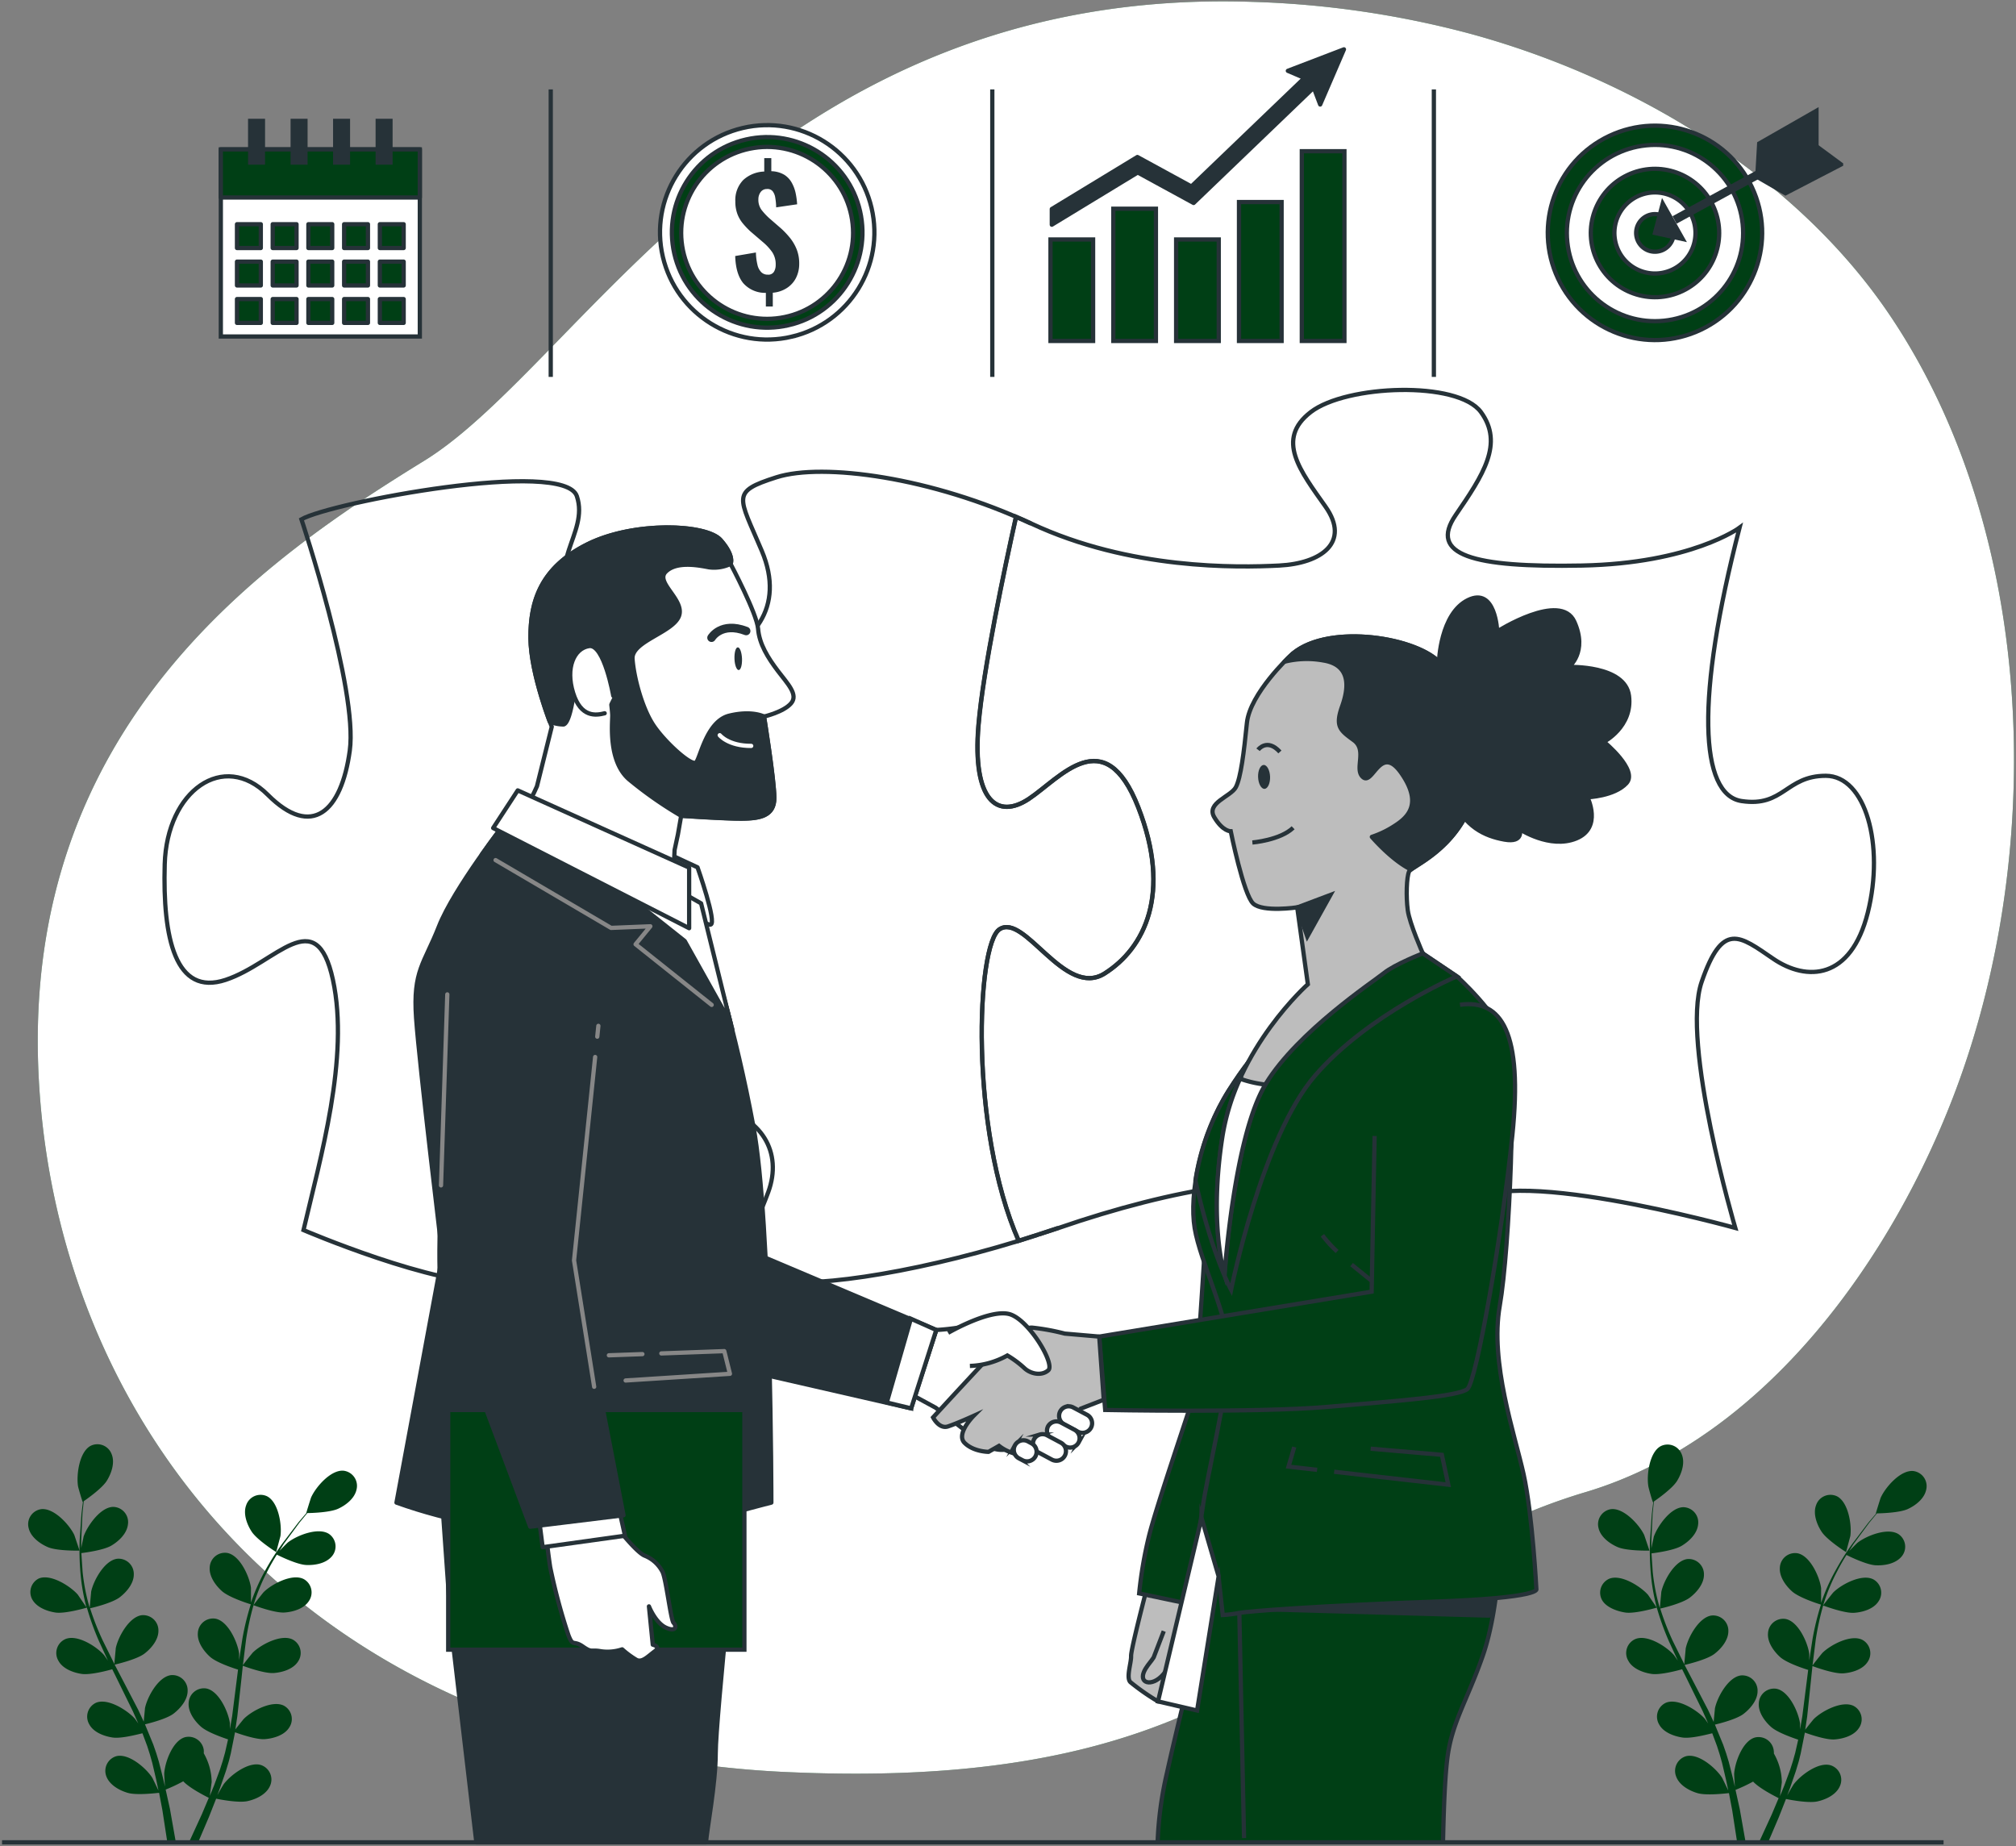
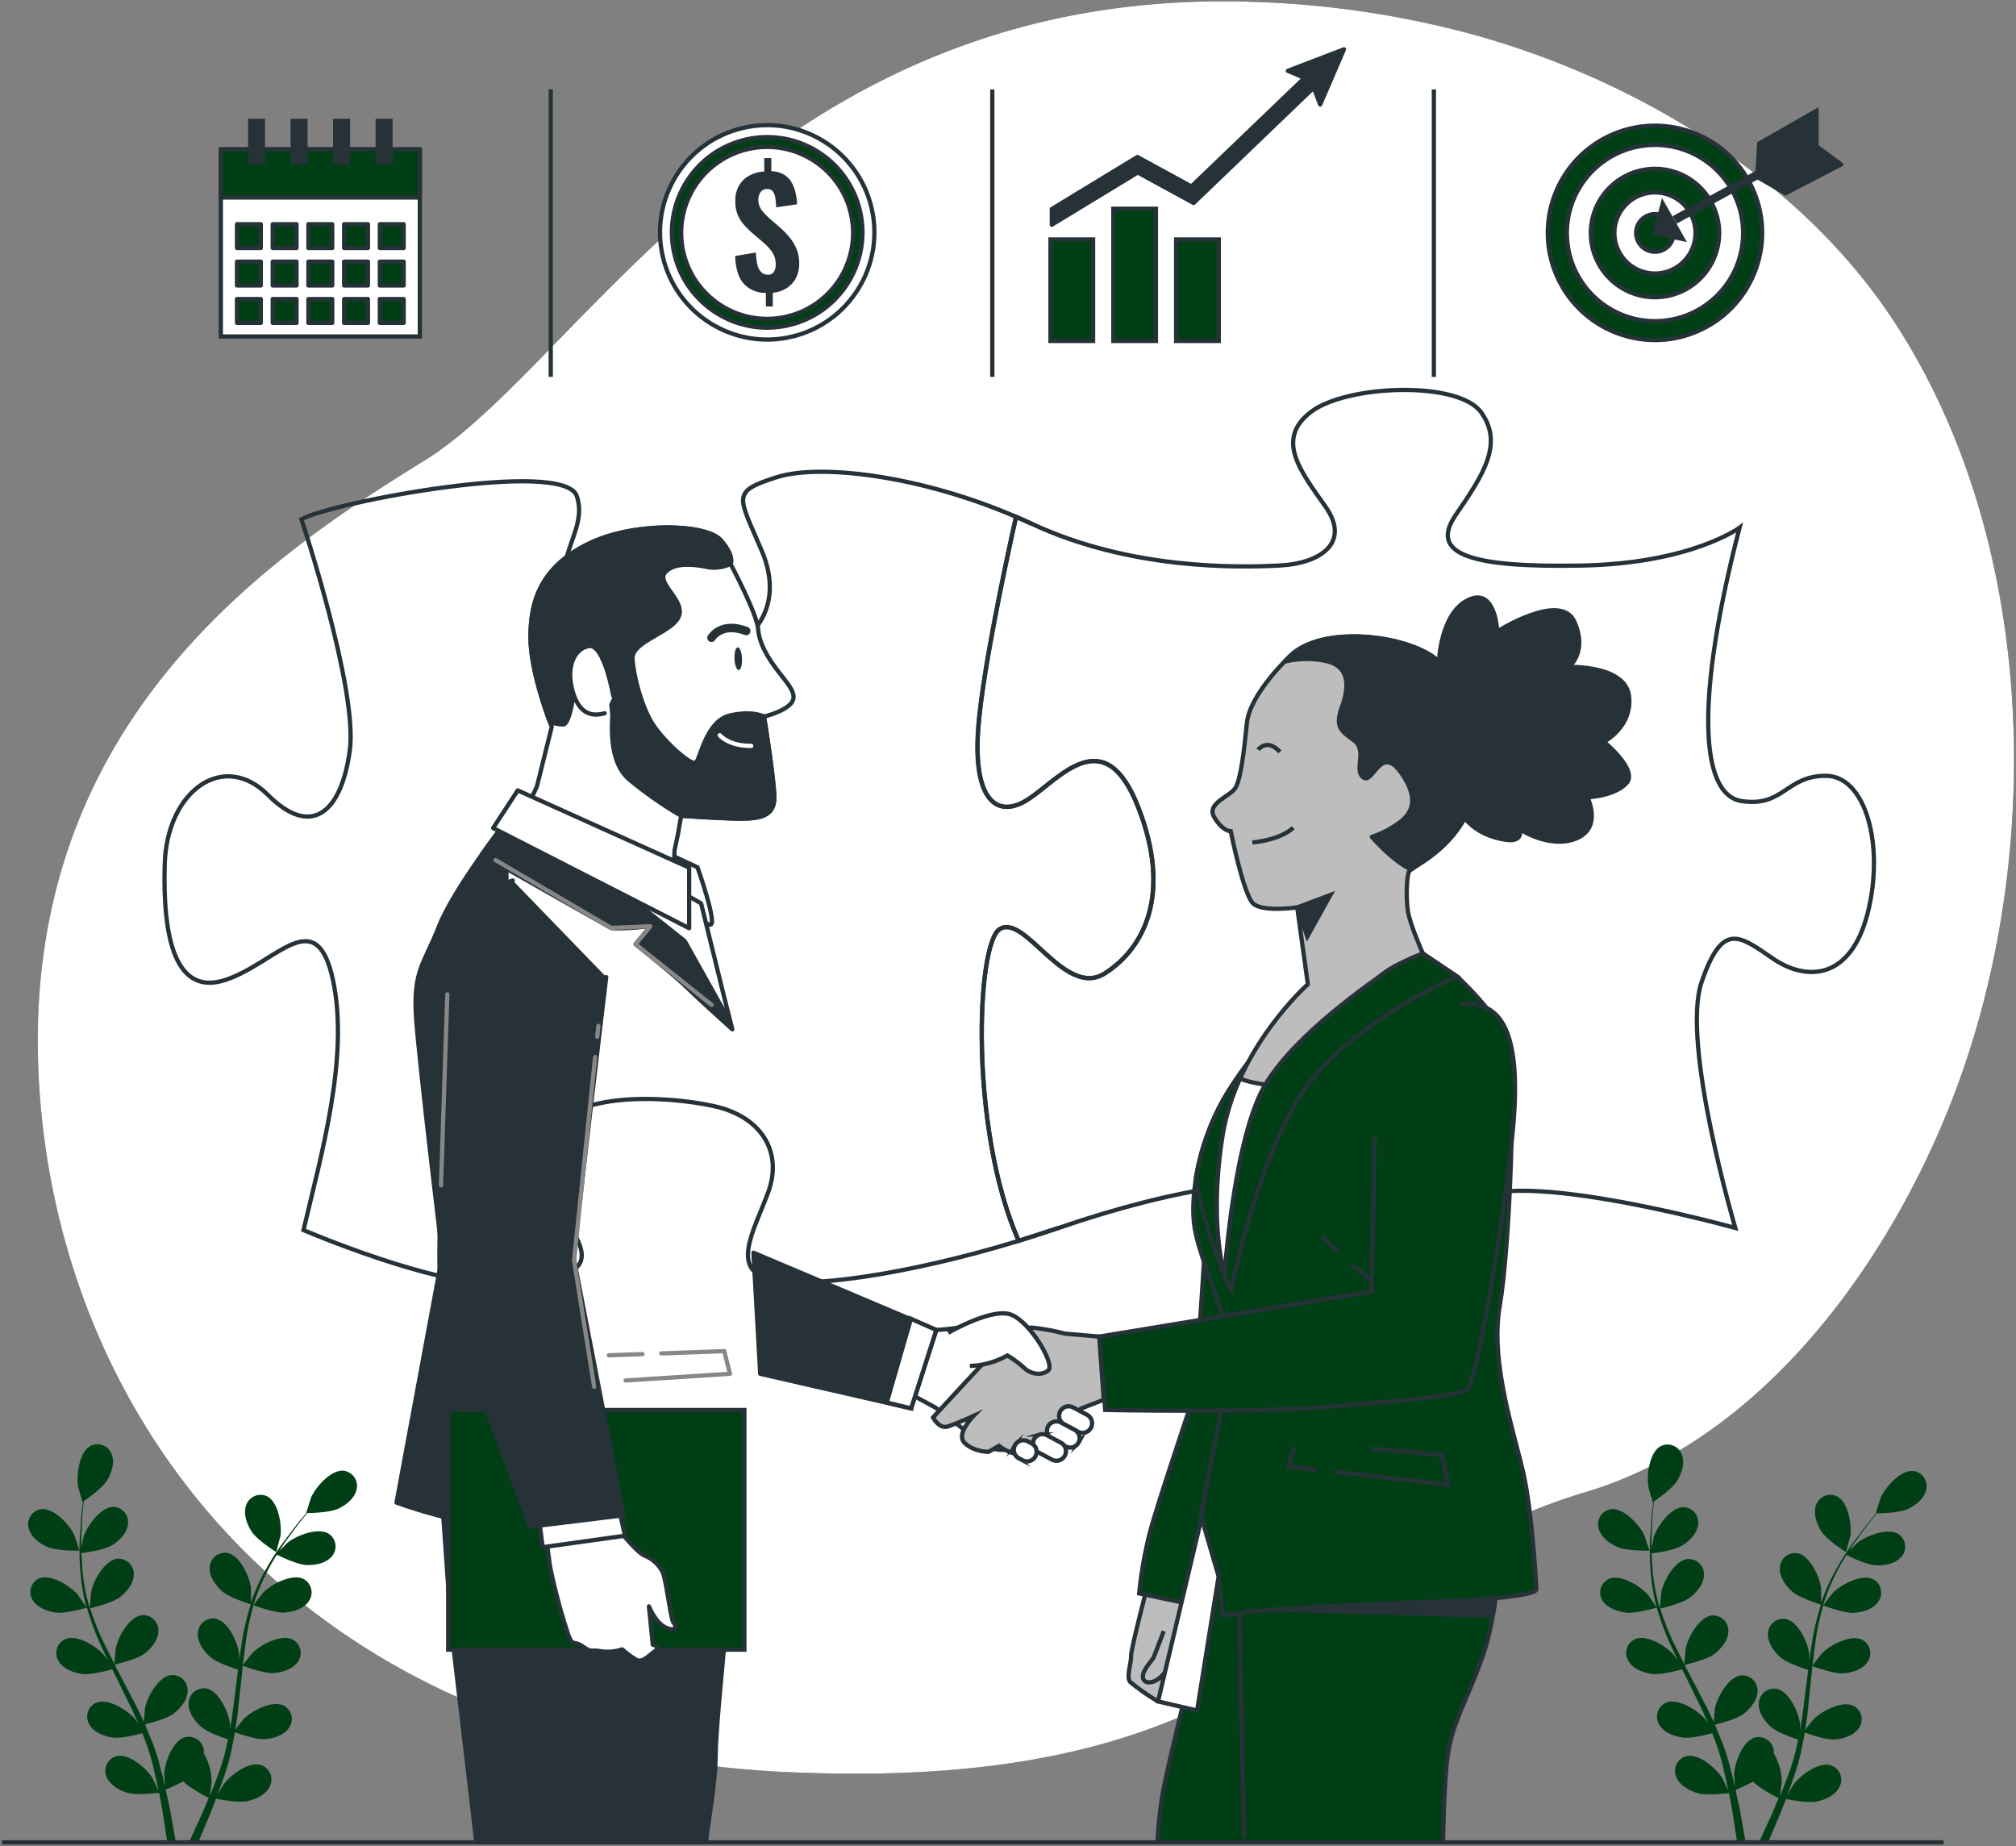
<svg xmlns="http://www.w3.org/2000/svg" width="474" height="434" fill="none">
  <rect width="100%" height="100%" fill="#808080" stroke="none" />
  <style>.B{stroke:#263238}.C{fill:#fff}.D{fill:#263238}.E{fill:#003f15}.F{stroke-miterlimit:10}.G{stroke-linejoin:round}.H{fill:#bdbdbd}.I{stroke-linecap:round}</style>
  <use href="#B" class="E" />
  <use href="#B" opacity=".7" class="C" />
  <g class="B">
    <g class="F">
      <path d="M239.5 291.72c-11.63-26.4-9.91-69.64-4.52-73.24 5.93-3.95 15.32 16.32 24.72 10.39s15.82-18.79 7.91-39.06-18.29-6.92-25.71-2-13.35.5-11.86-17.3c1.09-13.13 6.21-37.26 8.83-49 1.18.51 2.36 1 3.52 1.57-23.23-10.88-48.94-14.34-59.81-10.88s-8.9 4.45-3.47 17.3c11.35 26.81-31.62 36-44 15.35-7.41-12.36 3.49-19.3.52-28.2s-57.84 1.48-64.76 5.44c0 0 13.34 40 11.37 54.38s-8.9 20.77-19.28 10.38-23.73-1-24.23 16.32 2.47 31.14 14.34 27.19 21.26-18.29 25.21 0-3 42-6.92 58.83c0 0 31.15 13.35 45.48 12.36s23.24-1.48 18.79-10.38-11.87-14.83-6.43-24.72 27.19-8.9 38.56-6.43 16.32 10.88 12.86 20.27-9.4 18.79 1.48 20.76c10.25 1.87 36.32-2.42 62-10.78l-4.6 1.45zm9.32-3.03l-4.57 1.53 4.57-1.53z" />
      <path d="M429.27 182.39c-9.39 0-9.89 7.42-19.78 5.94s-10.87-24.23-.49-64.27c0 0-11.37 8.4-37.08 8.9s-36.09-2.48-29.66-11.87 11.37-16.81 5.93-24.22-31.64-6.43-40 0-2.47 13.84 3.46 22.24-1 13.35-10.88 13.85-35.1 1-58.34-9.89c-1.16-.55-2.34-1.06-3.52-1.57-2.62 11.77-7.74 35.9-8.83 49-1.49 17.8 4.44 22.25 11.86 17.3s17.8-18.29 25.71 2 1.48 33.12-7.91 39.06-18.83-14.33-24.74-10.38c-5.39 3.6-7.11 46.84 4.52 73.24l9.32-3c27.19-9.4 54.38-13.85 59.33-7.42s3 5.44-3.46 15.33-5.94 18.29 4.94 23.23 37.57 4 40-7.41-11.37-17.8-4.94-28.68 63.29 4.92 63.29 4.92-12.85-43.51-7.91-57.85S409 220 416.91 225.4s18.29 4.95 22.25-10.87-.5-32.14-9.89-32.14z" />
      <path d="M399.874 77.536c12.586-5.941 17.973-20.96 12.031-33.546s-20.96-17.972-33.546-12.031-17.972 20.96-12.031 33.546 20.961 17.972 33.546 12.031z" class="E" />
      <path d="M391.237 75.399c11.383-1.168 19.665-11.344 18.496-22.727s-11.343-19.665-22.727-18.496-19.665 11.344-18.496 22.727 11.343 19.665 22.727 18.496z" class="C" />
      <path d="M395.602 68.411c7.526-3.58 10.724-12.583 7.144-20.109s-12.583-10.725-20.108-7.145-10.725 12.583-7.145 20.109 12.583 10.725 20.109 7.145z" class="E" />
      <path d="M398.64 54.77a9.53 9.53 0 0 0-5.883-8.805 9.53 9.53 0 0 0-10.386 2.066c-1.332 1.333-2.24 3.031-2.608 4.88a9.53 9.53 0 0 0 4.053 9.783c1.567 1.047 3.409 1.606 5.294 1.606a9.52 9.52 0 0 0 3.649-.723c1.156-.478 2.208-1.18 3.093-2.065s1.587-1.936 2.065-3.093.724-2.397.723-3.648z" class="C" />
      <path d="M393.53 54.77c.002-.875-.255-1.73-.74-2.458a4.42 4.42 0 0 0-4.536-1.888 4.42 4.42 0 0 0-3.478 3.47 4.41 4.41 0 0 0 .25 2.555c.334.808.9 1.499 1.628 1.985a4.42 4.42 0 0 0 5.578-.545c.829-.827 1.296-1.948 1.298-3.119z" class="E" />
      <path d="M390.94 47.86l-1.82 6.91 6.52 1.43-4.7-8.34z" class="D" />
      <path d="M393.72 51.71l28.67-15.62" stroke-width="2" />
      <g class="D">
        <path d="M413.19 41.23l.43-7.49 13.47-7.7v8.55l-13.9 6.64z" />
        <path d="M432.87 38.66l-5.9-4.35-13.84 7.27 6.67 3.86 13.07-6.78z" />
      </g>
      <g class="E">
        <use href="#C" />
        <path d="M271.78 49.07h-10.02v31.09h10.02V49.07z" />
        <use href="#C" x="29.54" />
-         <path d="M301.33 47.5h-10.02v32.66h10.02V47.5zm14.77-11.95h-10.02v44.61h10.02V35.55z" />
      </g>
    </g>
    <path d="M302.8 16.65l3.91 1.67-26.59 25.52-12.7-6.93-20.12 12.23v3.69l20.2-12.28 13.14 7.17 28.25-27.12 1.51 3.97 5.59-12.97-13.19 5.05z" class="D G" />
    <g class="F">
      <path d="M186.141 79.159c13.549-3.181 21.955-16.743 18.774-30.292s-16.742-21.955-30.291-18.774-21.955 16.743-18.775 30.292 16.743 21.955 30.292 18.775z" class="C" />
      <path d="M185.364 76.471c12.061-2.753 19.606-14.763 16.852-26.824s-14.763-19.606-26.823-16.853-19.606 14.763-16.853 26.824 14.763 19.606 26.824 16.852z" class="E" />
      <path d="M183.462 74.724c11.03-1.71 18.586-12.037 16.876-23.067s-12.037-18.586-23.067-16.876-18.585 12.037-16.876 23.067 12.037 18.586 23.067 16.876z" class="C" />
    </g>
  </g>
  <path d="M180.07 72.06v-3.21a6.84 6.84 0 0 1-2.906-.547c-.917-.392-1.738-.98-2.404-1.723-1.18-1.427-1.813-3.557-1.9-6.39l4.87-.83c.016.973.137 1.942.36 2.89.131.658.447 1.265.91 1.75.203.192.441.341.702.439a2.1 2.1 0 0 0 .818.131 1.53 1.53 0 0 0 1.46-.69c.275-.484.413-1.034.4-1.59a5.14 5.14 0 0 0-.81-3 12.44 12.44 0 0 0-2.23-2.4l-2.93-2.51a19.65 19.65 0 0 1-1.79-1.9c-.539-.662-.964-1.409-1.26-2.21a8.38 8.38 0 0 1-.47-2.94c-.047-.915.093-1.831.411-2.69s.808-1.645 1.439-2.31a7.63 7.63 0 0 1 4.95-2v-3.16h1.66v3.08a6.31 6.31 0 0 1 3.05.84c.747.474 1.36 1.132 1.78 1.91a8.75 8.75 0 0 1 .9 2.45 17.24 17.24 0 0 1 .34 2.58l-4.93.72a14.51 14.51 0 0 0-.21-2.26c-.07-.558-.284-1.089-.62-1.54a1.59 1.59 0 0 0-1.38-.51c-.289-.005-.574.063-.83.195s-.477.327-.64.565a2.8 2.8 0 0 0-.5 1.62 4 4 0 0 0 .76 2.55 15.88 15.88 0 0 0 1.73 1.87l2.86 2.48a20.35 20.35 0 0 1 2.11 2.24 10.62 10.62 0 0 1 1.55 2.68 9.01 9.01 0 0 1 .59 3.36c.015 1.154-.242 2.294-.75 3.33a6.12 6.12 0 0 1-2.16 2.39 7.11 7.11 0 0 1-3.3 1.1v3.24h-1.63z" class="D" />
  <g class="B">
    <path d="M98.71 35.12H51.92v43.99h46.79V35.12z" class="C F" />
    <g class="E G">
      <path d="M98.71 35.12H51.92v11.31h46.79V35.12z" />
      <use href="#D" />
      <use href="#D" x="8.4" />
      <use href="#D" x="16.79" />
      <use href="#D" x="25.19" />
      <use href="#D" x="33.59" />
      <use href="#D" y="8.8" />
      <use href="#D" x="8.4" y="8.8" />
      <use href="#D" x="16.79" y="8.8" />
      <use href="#D" x="25.19" y="8.8" />
      <use href="#D" x="33.59" y="8.8" />
      <use href="#D" y="17.6" />
      <use href="#D" x="8.4" y="17.6" />
      <use href="#D" x="16.79" y="17.6" />
      <use href="#D" x="25.19" y="17.6" />
      <use href="#D" x="33.59" y="17.6" />
    </g>
  </g>
  <g class="D">
    <use href="#E" />
    <use href="#E" x="10" />
    <use href="#E" x="19.99" />
    <use href="#E" x="29.99" />
  </g>
  <g class="E">
    <path d="M11.23 363.72c2.17.95 7.48.83 7.48.83l-1.24-3.68c-1.17-2.44-4.85-6.46-7.85-6.06-.496.082-.969.267-1.389.543a3.57 3.57 0 0 0-1.048 1.062c-.271.423-.449.899-.524 1.396a3.58 3.58 0 0 0 .091 1.489c.5 2.07 2.63 3.62 4.48 4.42z" />
    <path d="M13.06 379.11c2.25.32 7-1.05 7.37-1.16a62.72 62.72 0 0 0 2.87 7.95l2.08 4.51-.89-1.27c-1.76-2.05-6.38-5-9.16-3.77a3.58 3.58 0 0 0-1.931 2.184c-.15.48-.197.986-.139 1.485s.222.98.48 1.411c1 1.87 3.49 2.8 5.49 3.09s6.09-.79 7.16-1.1l.85 1.72 4 8.16 1.27 2.87-.77-1.1c-1.77-2-6.39-4.95-9.17-3.77-.455.212-.861.517-1.19.895s-.577.822-.725 1.302-.194.984-.134 1.483.223.979.479 1.41c1 1.87 3.5 2.79 5.49 3.08s5.7-.69 7-1l1.12 3 .64 2 .56 2 .91 3.89.54 2.57-1.42-2.95c-1.44-2.29-5.56-5.86-8.49-5.12a3.6 3.6 0 0 0-1.297.692c-.38.318-.69.711-.911 1.154a3.59 3.59 0 0 0-.372 1.422c-.025.495.053.989.229 1.452.73 2 3 3.3 5 3.89 2.12.64 6.82.05 7.41 0l.77 4.07 1.17 7.6h2l-1.4-7.92-1-4.51a38.33 38.33 0 0 0 4.14-1.95c1.55 1.68 5.51 3.64 6 3.89l-1.61 3.82-3.06 6.67h2.15l2.56-6 1.69-4.29c.57.12 5.22 1.06 7.39.57 2-.44 4.35-1.55 5.24-3.5.221-.452.344-.946.362-1.449s-.071-1.005-.259-1.471-.473-.889-.836-1.239a3.6 3.6 0 0 0-1.267-.791c-2.87-1-7.24 2.3-8.85 4.47a46.21 46.21 0 0 0-1.5 2.59l.68-1.83 1.34-3.86.6-2c.21-.67.35-1.39.54-2.1l1-5c1.1.4 5 1.76 7 1.61s4.54-.88 5.7-2.67a3.57 3.57 0 0 0 .562-2.864 3.57 3.57 0 0 0-1.762-2.326c-2.69-1.38-7.51 1.17-9.42 3.08-.12.12-1.34 1.64-2 2.49l.46-3.08 1-9.09.29-2.79c.39.15 5 1.86 7.26 1.71 2-.15 4.53-.88 5.7-2.67a3.58 3.58 0 0 0 .583-1.372c.096-.493.087-1.001-.026-1.49a3.58 3.58 0 0 0-.631-1.351c-.303-.401-.687-.734-1.126-.977-2.69-1.39-7.51 1.16-9.43 3.07a85.61 85.61 0 0 0-2.31 2.92l.76-6.08a65.03 65.03 0 0 1 1.74-8c.18.07 5 1.88 7.3 1.72 2-.14 4.54-.88 5.7-2.67a3.58 3.58 0 0 0 .583-1.372c.096-.493.087-1.001-.026-1.49a3.58 3.58 0 0 0-.631-1.351c-.303-.401-.687-.734-1.126-.977-2.69-1.39-7.51 1.17-9.42 3.07-.15.15-2 2.51-2.35 3 0-.15.08-.31.12-.46a45.73 45.73 0 0 1 3.17-7.56c.68-1.35 1.42-2.6 2.16-3.79.86.43 4.8 2.34 6.91 2.43s4.6-.38 6-2a3.57 3.57 0 0 0 .87-2.786 3.57 3.57 0 0 0-.482-1.412c-.258-.432-.605-.804-1.017-1.092-2.52-1.68-7.59.34-9.7 2-.12.09-1.18 1.15-1.94 1.93l1-1.6 3.68-5 1.85-2.25c1.06 0 5.34-.15 7.21-1s3.92-2.45 4.36-4.54a3.58 3.58 0 0 0 .049-1.492c-.089-.496-.281-.967-.564-1.383a3.59 3.59 0 0 0-2.485-1.535c-3-.32-6.58 3.8-7.68 6.27-.09.21-1.19 3.72-1.14 3.72H72l-1.82 2.13-3.8 5a61.61 61.61 0 0 0-4 6.29c-1.347 2.421-2.475 4.958-3.37 7.58v.1-3.56c-.35-2.68-2.6-7.65-5.57-8.2a3.57 3.57 0 0 0-2.817.763c-.39.318-.708.715-.934 1.164a3.58 3.58 0 0 0-.379 1.443c-.17 2.13 1.37 4.26 2.87 5.6 1.7 1.52 6.41 3 6.79 3.1-.85 2.692-1.518 5.439-2 8.22l-.75 4.9v-1.54c-.35-2.68-2.6-7.65-5.57-8.2-.496-.078-1.003-.05-1.488.081a3.58 3.58 0 0 0-2.261 1.839 3.58 3.58 0 0 0-.382 1.44c-.17 2.13 1.37 4.26 2.87 5.61s5.52 2.69 6.58 3l-.24 1.9-1.14 9-.53 3.09v-1.34c-.35-2.68-2.59-7.66-5.57-8.21-.497-.076-1.004-.047-1.489.085s-.936.364-1.326.682-.708.714-.934 1.162-.357.939-.382 1.441c-.17 2.13 1.37 4.26 2.88 5.6s5.12 2.57 6.38 3l-.7 3.09-.56 2-.64 2-1.39 3.75-1 2.44.44-3.25a14 14 0 0 0-1.86-6.76c.02-.263.02-.527 0-.79a3.59 3.59 0 0 0-.503-1.395 3.6 3.6 0 0 0-2.394-1.64 3.58 3.58 0 0 0-1.483.035c-2.92.78-4.78 5.91-4.92 8.61 0 .16.1 1.9.18 3l-.44-1.91-1-3.95-.61-2-.71-2.05-1.94-4.72c1.13-.27 5.14-1.29 6.74-2.53s3.3-3.24 3.29-5.37c.013-.503-.08-1.002-.273-1.467s-.481-.883-.846-1.229a3.59 3.59 0 0 0-1.272-.779c-.474-.168-.978-.234-1.479-.195-3 .33-5.62 5.12-6.16 7.77 0 .16-.21 2.1-.29 3.17l-1.32-2.82-4.22-8.1-1.3-2.48c.41-.1 5.19-1.21 7-2.59 1.61-1.23 3.3-3.24 3.29-5.37.013-.503-.08-1.002-.273-1.467s-.481-.883-.846-1.229a3.59 3.59 0 0 0-1.272-.779c-.474-.168-.978-.234-1.479-.195-3 .33-5.62 5.12-6.16 7.77 0 .2-.3 3-.32 3.71l-2.72-5.49a61.72 61.72 0 0 1-3-7.63c.19 0 5.19-1.18 7-2.59 1.6-1.23 3.3-3.24 3.28-5.37a3.58 3.58 0 0 0-1.112-2.695 3.57 3.57 0 0 0-1.27-.78c-.474-.168-.977-.234-1.478-.195-3 .33-5.62 5.12-6.17 7.76 0 .21-.31 3.22-.32 3.77l-.16-.46c-.743-2.634-1.255-5.327-1.53-8.05l-.29-4.35c1-.12 5.31-.7 7.11-1.79s3.63-2.86 3.85-5a3.58 3.58 0 0 0-.108-1.488c-.14-.482-.38-.93-.704-1.314s-.726-.696-1.179-.914a3.59 3.59 0 0 0-1.449-.354c-3 0-6.14 4.47-7 7 0 .14-.35 1.61-.55 2.69v-1.9l.29-6.24.3-2.89c.87-.6 4.37-3.07 5.45-4.84s1.91-4.21 1.12-6.19a3.58 3.58 0 0 0-2.014-2.097c-.464-.188-.963-.277-1.463-.26a3.56 3.56 0 0 0-1.443.357c-2.69 1.39-3.4 6.8-3 9.46 0 .23 1.06 3.77 1.1 3.74h.06l-.34 2.77-.43 6.25c-.085 2.475-.028 4.952.17 7.42.219 2.762.681 5.499 1.38 8.18v.1l-2-2.94c-1.77-2-6.39-4.95-9.17-3.77-.426.215-.806.514-1.115.878s-.543.787-.686 1.242-.194.936-.15 1.412A3.58 3.58 0 0 0 7.57 376c1.03 1.89 3.49 2.81 5.49 3.11z" />
    <path d="M64.94 364.89l1-3.76c.38-2.67-.48-8.06-3.2-9.38a3.58 3.58 0 0 0-1.458-.317 3.57 3.57 0 0 0-1.461.306 3.58 3.58 0 0 0-1.208.877 3.57 3.57 0 0 0-.744 1.294c-.73 2 .19 4.47 1.29 6.16 1.28 1.99 5.77 4.82 5.78 4.82zm315.4-1.17c2.17.95 7.48.83 7.48.83l-1.24-3.68c-1.17-2.44-4.85-6.46-7.85-6.06a3.59 3.59 0 0 0-1.389.543c-.42.276-.777.638-1.048 1.062s-.449.899-.524 1.396a3.58 3.58 0 0 0 .091 1.489c.5 2.07 2.63 3.62 4.48 4.42z" />
    <path d="M382.17 379.11c2.25.32 7-1.05 7.37-1.16a64.41 64.41 0 0 0 2.87 7.95l2.08 4.51-.89-1.27c-1.76-2.05-6.38-5-9.16-3.77-.457.208-.866.51-1.199.886a3.57 3.57 0 0 0-.732 1.299c-.15.479-.198.985-.139 1.484s.223.98.48 1.411c1 1.87 3.49 2.8 5.49 3.09s6.09-.79 7.16-1.1l.85 1.72 4 8.16 1.27 2.87-.77-1.1c-1.77-2-6.38-4.95-9.17-3.77-.457.21-.864.514-1.196.891s-.581.821-.731 1.301-.197.985-.139 1.485.22.981.476 1.413c1 1.87 3.5 2.79 5.49 3.08s5.7-.69 7-1l1.12 3 .64 2 .56 2 .91 3.89.54 2.57-1.42-2.95c-1.44-2.29-5.56-5.86-8.49-5.12a3.59 3.59 0 0 0-1.316.7c-.385.323-.698.723-.919 1.175s-.344.944-.362 1.446a3.6 3.6 0 0 0 .257 1.469c.73 2 3 3.3 5 3.89 2.12.64 6.82.05 7.41 0l.77 4.07 1.17 7.6h2l-1.4-7.92-1-4.51c1.418-.567 2.8-1.218 4.14-1.95 1.55 1.68 5.51 3.64 6 3.89l-1.61 3.82-3.06 6.67h2.15l2.56-6 1.69-4.29c.57.12 5.22 1.06 7.39.57 2-.44 4.35-1.55 5.24-3.5a3.59 3.59 0 0 0 .103-2.92 3.59 3.59 0 0 0-.836-1.239 3.6 3.6 0 0 0-1.267-.791c-2.87-1-7.24 2.3-8.85 4.47a46.21 46.21 0 0 0-1.5 2.59l.69-1.83 1.33-3.86.6-2c.21-.67.35-1.39.54-2.1l1-5c1.1.4 5 1.76 7 1.61s4.54-.88 5.7-2.67c.29-.411.49-.878.587-1.372s.088-1.002-.025-1.492-.329-.95-.632-1.351-.689-.733-1.13-.975c-2.69-1.38-7.51 1.17-9.42 3.08-.12.12-1.34 1.64-2 2.49l.46-3.08.95-9.09.29-2.79c.39.15 5 1.86 7.26 1.71 2-.15 4.53-.88 5.7-2.67a3.57 3.57 0 0 0 .583-1.372c.096-.493.088-1.001-.026-1.49a3.57 3.57 0 0 0-1.757-2.328c-2.69-1.39-7.51 1.16-9.43 3.07a85.61 85.61 0 0 0-2.31 2.92l.76-6.08a64.9 64.9 0 0 1 1.74-8c.18.07 5 1.88 7.3 1.72 2-.14 4.54-.88 5.7-2.67a3.57 3.57 0 0 0 .583-1.372c.096-.493.088-1.001-.026-1.49a3.57 3.57 0 0 0-1.757-2.328c-2.69-1.39-7.51 1.17-9.42 3.07-.15.15-2 2.51-2.35 3 0-.15.08-.31.12-.46.828-2.61 1.889-5.14 3.17-7.56.68-1.35 1.42-2.6 2.16-3.79.86.43 4.8 2.34 6.91 2.43s4.6-.38 6-2c.333-.377.583-.82.733-1.3a3.59 3.59 0 0 0 .137-1.486 3.57 3.57 0 0 0-.483-1.412 3.56 3.56 0 0 0-1.017-1.092c-2.52-1.68-7.59.34-9.7 2-.11.09-1.18 1.15-1.94 1.93l1-1.6 3.68-5 1.85-2.25c1.06 0 5.34-.15 7.21-1s3.92-2.45 4.36-4.54c.121-.488.138-.997.049-1.492s-.281-.967-.564-1.383-.65-.768-1.079-1.032-.907-.436-1.406-.503c-3-.32-6.59 3.8-7.69 6.27-.09.21-1.19 3.72-1.14 3.72h.07l-1.82 2.13-3.8 5c-1.442 2.015-2.761 4.116-3.95 6.29a46.46 46.46 0 0 0-3.37 7.58.42.42 0 0 1 0 .1v-3.56c-.35-2.68-2.6-7.65-5.57-8.2a3.57 3.57 0 0 0-1.49.082c-.485.131-.938.363-1.327.681s-.708.715-.934 1.164a3.56 3.56 0 0 0-.379 1.443c-.17 2.13 1.37 4.26 2.87 5.6 1.7 1.52 6.41 3 6.79 3.1-.849 2.692-1.518 5.439-2 8.22l-.75 4.9v-1.54c-.35-2.68-2.6-7.65-5.57-8.2-.496-.078-1.003-.05-1.488.081a3.59 3.59 0 0 0-1.326.679c-.389.317-.708.712-.934 1.16a3.58 3.58 0 0 0-.382 1.44c-.17 2.13 1.37 4.26 2.87 5.61s5.52 2.69 6.58 3l-.24 1.9-1.14 9-.53 3.09v-1.34c-.35-2.68-2.59-7.66-5.57-8.21a3.59 3.59 0 0 0-1.488.085c-.485.132-.937.365-1.326.682s-.708.714-.934 1.162a3.58 3.58 0 0 0-.382 1.441c-.17 2.13 1.37 4.26 2.88 5.6s5.13 2.57 6.38 3l-.7 3.09-.56 2-.64 2-1.39 3.75-1 2.44.44-3.25a13.89 13.89 0 0 0-1.86-6.76c.003-.264-.013-.528-.05-.79-.069-.495-.24-.97-.503-1.395a3.6 3.6 0 0 0-2.394-1.64 3.6 3.6 0 0 0-1.483.035c-2.92.78-4.78 5.91-4.92 8.61 0 .16.1 1.9.18 3l-.44-1.91-1-3.95-.61-2-.71-2.05-1.94-4.72c1.13-.27 5.14-1.29 6.74-2.53s3.3-3.24 3.29-5.37c.013-.502-.08-1.002-.273-1.467s-.481-.883-.846-1.229-.798-.611-1.272-.779-.978-.234-1.479-.195c-3 .33-5.62 5.12-6.16 7.77 0 .16-.21 2.1-.29 3.17l-1.32-2.82-4.22-8.1-1.3-2.48c.41-.1 5.19-1.21 7-2.59 1.61-1.23 3.3-3.24 3.29-5.37.013-.502-.08-1.002-.273-1.467s-.481-.883-.846-1.229-.798-.611-1.272-.779-.978-.234-1.479-.195c-3 .33-5.62 5.12-6.16 7.77 0 .2-.3 3-.32 3.71l-2.72-5.49a61.76 61.76 0 0 1-2.95-7.63c.19 0 5.19-1.18 7-2.59 1.6-1.23 3.3-3.24 3.28-5.37.014-.502-.077-1.002-.269-1.466a3.59 3.59 0 0 0-.843-1.229 3.57 3.57 0 0 0-1.27-.78 3.59 3.59 0 0 0-1.478-.195c-3 .33-5.62 5.12-6.17 7.76 0 .21-.31 3.22-.32 3.77l-.16-.46a47.05 47.05 0 0 1-1.53-8.05l-.29-4.35c1-.12 5.31-.7 7.11-1.79s3.63-2.86 3.85-5c.069-.498.032-1.005-.107-1.488a3.58 3.58 0 0 0-.705-1.314 3.57 3.57 0 0 0-1.179-.914c-.453-.218-.946-.339-1.449-.354-3 0-6.14 4.47-7 7 0 .14-.35 1.61-.55 2.69v-1.9l.29-6.24.3-2.89c.87-.6 4.37-3.07 5.45-4.84s1.91-4.21 1.12-6.19c-.17-.471-.437-.901-.784-1.263a3.58 3.58 0 0 0-1.23-.834c-.464-.188-.963-.277-1.463-.26a3.56 3.56 0 0 0-1.443.357c-2.69 1.39-3.4 6.8-2.95 9.46 0 .23 1 3.77 1.1 3.74h.05l-.34 2.77-.43 6.25c-.085 2.475-.028 4.952.17 7.42.219 2.762.681 5.499 1.38 8.18v.1l-2-2.94c-1.77-2-6.39-4.95-9.17-3.77-.458.209-.866.512-1.199.889s-.583.821-.733 1.301a3.58 3.58 0 0 0-.138 1.487c.059.499.222.981.48 1.413.98 1.62 3.44 2.54 5.44 2.84z" />
    <path d="M434.05 364.89l1-3.76c.38-2.67-.48-8.06-3.2-9.38-.458-.207-.955-.315-1.458-.317a3.57 3.57 0 0 0-1.461.306 3.58 3.58 0 0 0-1.208.877 3.57 3.57 0 0 0-.743 1.294c-.73 2 .19 4.47 1.29 6.16 1.28 1.99 5.73 4.82 5.78 4.82z" />
  </g>
  <g class="B">
    <path d="M338.33 155.57s.31-11.29 6.82-14.49 6.88 7.37 6.88 7.37 14.89-9.46 18.12-2.29-1.28 10.64-1.28 10.64 13.22-.46 14.14 6.79-5.91 10.8-5.91 10.8 8.17 6.67 5.3 9.75-9.15 3.3-9.15 3.3 3.56 7.15-2.65 9.69-13.31-2.19-13.31-2.19 1.1 3.28-3.56 2.45-9.37-3-12.26-9.84-6.62-26.21-3.14-31.98z" class="D G" />
    <path d="M269.59 373.62s-3.71 14.16-3.65 15.73-1.23 5.13-.14 6.14a52.27 52.27 0 0 0 6.47 4.51c.924-.012 1.825-.286 2.6-.79.25-.225.452-.499.591-.805a2.45 2.45 0 0 0 .219-.975c0-.53-1.49-2.75-1.69-3.27s2.73-7.29 3.84-10.66c.831-3.009 1.426-6.078 1.78-9.18l-10.02-.7z" class="F H" />
  </g>
  <use href="#F" class="H" />
  <g class="B F">
    <use href="#F" />
    <path d="M283.07 296.7s-1.77 28.88-2.44 31.43-8.71 25.84-10.48 33a97.04 97.04 0 0 0-2.31 13.48l10.79 2.27 6.06-26.62s7.92-24.26 6.31-35.63c-.826-6.626-3.584-12.862-7.93-17.93z" class="E" />
  </g>
  <use href="#G" class="E" />
  <g class="B">
    <use href="#G" class="F" />
    <path d="M295.27 378.29l54.83 1.54 1.16-4.24-55.99 2.7z" class="D G" />
  </g>
-   <path d="M292.5 432.13l-1.11-52.9z" class="C" />
  <g class="B">
    <g class="F">
      <path d="M292.5 432.13l-1.11-52.9" />
      <path d="M334.53 224.16l8 5.38S352 238 354.33 245s.64 48.57-1.71 62 3.52 30.16 5.61 39.6 3 27 3 27 1.48 2.06-24.2 2.95-43.59 2.23-45.69 2.65c-1.269.26-2.556.424-3.85.49l-1-9.12-2.49 7.51-5.33-1.22s3.31-16.32 4.14-22.68 6.07-28 6.14-36.14-6.73-21.24-8.06-29.3 1.35-21.88 8-32.32S300 241.94 313 231.28s21.53-7.12 21.53-7.12z" class="E" />
      <path d="M313.69 346.01l26.83 3.04-1.51-7.02-16.74-1.44m-17.96-.39l-1.36 4.6 6.73.76m4.7-51.33a29.82 29.82 0 0 1-3.46-3.81m12.79 11.69l-5.93-4.8" />
      <path d="M334.53 224.16s-8.53-3.55-21.53 7.12-17.45 14.72-24.13 25.14c-3.99 6.442-6.643 13.621-7.8 21.11l.52 2.38c3.72 15.72 7.86 23.32 7.86 23.32s7.2-35.82 19.73-50.34 33.34-23.35 33.34-23.35l-7.99-5.38z" class="E" />
      <path d="M303.26 154.29s-9.39 8.77-10.09 15.68-1.43 12.87-2.6 15.1-7.07 3.69-5.07 7.06 3.87 3.3 3.87 3.3 3 14.91 5.28 17 10.35.89 10.35.89l2.5 18.08s-16.79 14.89-20.06 35.64.47 32.59.47 32.59 2.19-32.69 9.75-44.93 25.12-23.83 27.71-25.92 9.16-4.64 9.16-4.64-3.12-7-3.54-10.16-.28-7.81.31-9.08 11.08-5.08 15-17.1-1.85-26.21-8-32.25-27.18-9.04-35.04-1.26z" class="H" />
    </g>
    <path d="M346.34 187.82c4-12-1.85-26.21-8-32.25s-27.21-9.06-35.07-1.28c0 0-.5.47-1.28 1.28 2.988-.747 6.1-.849 9.13-.3 6.29 1 6.15 6 4.44 10.79s-.42 5.64 2.79 8-.08 6.89 2.18 8.69 4.1-8 9-.94 1.61 10.26-1.45 12.24a22.94 22.94 0 0 1-5.53 2.7s4.63 5.43 9.2 7.67c2.19-1.63 11.03-5.8 14.59-16.6z" class="D G" />
    <path d="M294.46 198.07s6.55-.54 9.58-3.46" class="F" />
  </g>
-   <path d="M298.62 182.6c.05 1.55-.54 2.83-1.31 2.86s-1.45-1.21-1.51-2.76.54-2.83 1.31-2.86 1.45 1.21 1.51 2.76z" class="D" />
  <g class="B F">
    <path d="M295.8 176.27s2.11-2.84 5.13.51" />
    <path d="M305 213.34l7.81-2.94-5.44 9.77-2.37-6.83z" class="D" />
    <path d="M282.51 356.87L272.27 400l9.19 2.14 5.06-31.54-4.01-13.73zm9.05-103.26a52.88 52.88 0 0 0-4.12 13.45c-3.27 20.74.47 32.59.47 32.59s2.17-32.25 9.6-44.67a26.88 26.88 0 0 1-5.95-1.37z" class="C" />
  </g>
  <use href="#H" class="E" />
  <g class="B F">
    <use href="#H" />
    <path d="M220.13 312.68L215 328.24l5 2.72 9.83 7.58c3.48 2.66 6.15 2.66 8 1.84s10.24-12.7 11.26-14.95-3.89-9-8.8-11.88-9-2.86-11.88-2a53.23 53.23 0 0 1-8.28 1.13z" class="C" />
    <path d="M258.45 314.23l-8.1-.7a52.51 52.51 0 0 0-7.74-1.41c-2.11 0-4.93 2.11-6.34 3.17s-16.89 17.95-16.89 17.95 1.41 2.81 3.52 2.11 6-2.47 6-2.47-4.22 4.23-2.11 6.34 5.63 2.11 5.63 2.11l2.47-1.41c1.038.819 2.232 1.418 3.51 1.76 1.76.35 4.58-.35 7-1.76s8.71-8.75 8.71-8.75l5.4-2.09-1.06-14.85z" class="H" />
  </g>
  <use href="#I" class="C" />
  <g class="B">
    <g class="F">
      <use href="#I" />
      <g class="C">
        <path d="M253.46 336.6l-3.25-1.74a2.25 2.25 0 0 1-.682-.556c-.189-.229-.33-.493-.417-.776s-.116-.581-.087-.876.116-.581.256-.842.329-.492.558-.679.493-.328.776-.414a2.25 2.25 0 0 1 .875-.084 2.24 2.24 0 0 1 .841.257l3.25 1.73a2.26 2.26 0 0 1 .93 3.05 2.26 2.26 0 0 1-3.05.93z" />
        <path d="M250.59 340.08l-3.25-1.74c-.514-.282-.898-.752-1.071-1.312a2.26 2.26 0 0 1 .141-1.688c.283-.512.755-.894 1.314-1.065a2.26 2.26 0 0 1 1.686.145l3.25 1.73c.515.28.901.751 1.075 1.311s.122 1.167-.145 1.689a2.25 2.25 0 0 1-1.311 1.075c-.56.174-1.167.122-1.689-.145z" />
        <path d="M247.31 343.15l-3.25-1.74a2.24 2.24 0 0 1-1.097-1.333c-.085-.284-.114-.581-.084-.876s.119-.581.261-.841a2.23 2.23 0 0 1 .558-.679c.229-.188.493-.328.776-.414a2.25 2.25 0 0 1 .875-.084 2.24 2.24 0 0 1 .841.257l3.25 1.74c.261.14.492.329.679.558s.328.493.414.776a2.25 2.25 0 0 1 .084.875 2.26 2.26 0 0 1-.257.841c-.14.261-.329.492-.558.679s-.493.328-.776.414-.581.114-.875.084-.581-.117-.841-.257z" />
        <path d="M240.41 343.3l-.85-.45a2.25 2.25 0 0 1-.682-.556c-.189-.229-.33-.492-.417-.776s-.116-.581-.087-.876.116-.581.256-.842a2.26 2.26 0 0 1 3.05-.93l.85.46c.262.139.493.328.682.556s.33.492.416.776.116.581.088.876-.116.581-.256.842-.329.492-.558.679-.493.328-.776.414-.581.114-.875.084-.581-.117-.841-.257z" />
      </g>
    </g>
    <path d="M220.13 312.68l-42.98-18.17 1.59 28.47 35.49 8.13 5.9-18.43z" class="D G" />
    <g class="C">
      <path d="M214.23 331.11l5.9-18.43-6.01-2.66-.12.61-5.5 19.09 5.73 1.39z" class="F" />
      <g class="G">
        <path d="M153 198.8l11 5.11s4.62 13.09 3.08 13.47-13.09-8.85-13.09-8.85l-.99-9.73z" />
        <path d="M159.39 196.18l.77-4.41s10.2.7 14.28.67 7.64-.55 7.61-4.88-2.41-19.1-2.41-19.1 4.58-1.05 6.35-3.1-.79-4.58-3.1-7.63-4.38-6.34-4.65-9.91-6.47-15.25-6.47-15.25 1-1.79-2.33-5.59-20.41-4.46-31.34 1-13.42 13.34-13.37 22 5 20.87 5 20.87l-3.48 14c-.25.73-3.15 6.42-3.15 6.42s13.67 9.53 18.66 13.81 16.26 11.6 16.33 7.64.52-12.9.52-12.9l.78-3.64z" />
      </g>
    </g>
  </g>
  <path d="M174.46 154.82c.06 1.48-.28 2.69-.77 2.71s-.95-1.15-1-2.63.27-2.69.77-2.71.93 1.15 1 2.63z" class="D" />
  <g class="B G">
    <path d="M167.29 149.93s2.27-3.84 8.15-1.58" stroke-width="2" class="I" />
    <path d="M182.05 187.56c0-4.34-2.41-19.1-2.41-19.1s-2.81-1.51-8.16-.21-6.81 10-7.83 11-7.67-5-10.25-9.11-4.4-11.14-4.68-15.25 9.39-6.18 10.9-10-5.62-7.89-3.13-10.44 7.64-1.57 10.19-1.08a9 9 0 0 0 5.09-.8s1-1.79-2.33-5.59-20.41-4.46-31.34 1-13.42 13.34-13.37 22c.05 7 3.29 16.36 4.51 19.66a8.28 8.28 0 0 0 3.27.68c1-.26 1.76-3.32 2.25-6.39s7.86-6.67 7.86-6.67 1.33 9.17 1.34 10.95-1 10.71 3.92 15a91.78 91.78 0 0 0 12.28 8.59s10.2.7 14.28.67 7.64-.58 7.61-4.91z" class="D" />
  </g>
  <use href="#J" class="C" />
  <g class="G">
    <g class="I">
      <use href="#J" class="B" />
      <path d="M169.22 172.85s2.05 2.54 7.4 2.51" stroke="#fff" />
    </g>
    <g class="B">
      <g class="D">
        <path d="M112 433.13h54c.18-2.84 2.28-13.76 2.28-20.92 0-8.27 5.69-61.62 5.69-61.62l-70.23-.92 2.3 32.65 5.96 50.81z" />
-         <path d="M119 193.13s-12.31 15.79-15.78 24.64-6.16 10.39-5.39 21.55 6.17 55.81 6.17 55.81l-10.78 58.13c12.723 4.558 26.135 6.899 39.65 6.92 22.32 0 32-1.92 33.49-2.69s15-4.23 15-4.23 0-65.82-4.24-88.53-9.62-40-11.54-44.27l-8.09-18.09-38.49-9.24z" />
+         <path d="M119 193.13s-12.31 15.79-15.78 24.64-6.16 10.39-5.39 21.55 6.17 55.81 6.17 55.81l-10.78 58.13c12.723 4.558 26.135 6.899 39.65 6.92 22.32 0 32-1.92 33.49-2.69l-8.09-18.09-38.49-9.24z" />
        <path d="M165.61 220.46l-8.09-18.09-38.52-9.24s-2.6 3.34-5.75 7.81l30.39 17.21c1.54.39 9.24-.38 9.24-.38l-3.44 4.23s9.24 7.32 12.32 10.39c1.62 1.62 6.32 5.9 10.42 9.6-2.79-11.06-5.37-18.87-6.57-21.53z" />
      </g>
      <g class="C">
        <path d="M147.9 210.84l13.09 10.39 10.77 19.25-6.92-28.1-14.24-8.08-2.7 6.54z" />
        <path d="M121.73 185.82l40.3 18.16v14.24l-46.08-23.55 5.78-8.85z" />
      </g>
    </g>
  </g>
  <path d="M175.02 331.49h-69.64v56.35h69.64v-56.35z" class="B E F" />
  <g class="C G B">
    <path d="M144.47 358.35s5.18 6.75 7.21 7.43a8 8 0 0 1 4 3.6c.9 1.35 2 11.48 2.7 12.16s.68 2.25-1.8 1.12-4-5-4-5l.9 9s2 .45.45 1.58-2.93 2.7-4.28 2a21.52 21.52 0 0 1-3.37-2.48 10.82 10.82 0 0 1-5 .45c-2.47-.45-2 .45-4.27-1.13s-2.26.23-3.38-2.7a138.36 138.36 0 0 1-4.28-16c-.45-2.93-.9-7-.9-7l16.02-3.03z" />
    <path d="M145.38 354.07l1.57 6.98-19.36 2.7-.9-6.98 18.69-2.7z" />
  </g>
  <use href="#K" class="D" />
  <g class="G I">
    <use href="#K" class="B" />
    <path d="M139.93 248.5l-4.96 47.82 4.73 29.71m.99-84.85l-.26 2.54m-35.26-9.94l-1.48 44.9m51.8 39.51l14.8-.54 1.33 5.33-24.52 1.57m-3.94-5.92l7.88-.28m-34.52-116.14l27.15 15.94 9.24-.38-3.47 4.23 17.89 14.25" stroke="#878787" />
  </g>
  <g class="B F">
    <path d="M.48 433.13h456.49M129.49 21.02v67.59" />
    <path d="M233.31 21.02v67.59m103.82-67.59v67.59" />
  </g>
  <defs>
    <path id="B" d="M459.92 256.06c-14.72 39.43-44.8 82.11-87.13 94.74-64 19.1-71.6 70.66-186.16 65.88a231.38 231.38 0 0 1-49.54-7.27c-7.922-2.08-15.701-4.668-23.29-7.75C46.87 374.56 12 314.9 9.06 252.47c-3.83-82.1 53.46-121.23 90.69-144.15S181.85-3.38 294.51.44a223.57 223.57 0 0 1 50.92 7.43c37.91 10.26 76.44 33 98.83 66.13a144.49 144.49 0 0 1 4.82 7.64c29.97 50.84 30.92 120.66 10.84 174.42z" />
    <path id="C" d="M257.01 56.3h-10.02v23.86h10.02V56.3z" />
    <path id="D" d="M61.32 52.71h-5.6v5.6h5.6v-5.6z" />
    <path id="E" d="M62.32 27.92h-4v10.8h4v-10.8z" />
    <path id="F" d="M273.62 383.48l-2.25 5.86c-.14.86-3 3.26-2.62 5.18s4.6 1.41 6.68-4.27" />
    <path id="G" d="M339.28 433.13c.13-6.28.39-14.75 1-19.6 1-8.38 4.58-13.56 8.26-24s4-24.16 4-24.16l-65.9 2.3S279 396 274.37 416.84a84.56 84.56 0 0 0-2.19 16.29" />
    <path id="H" d="M323.2 267.07l-.7 36.6-64.05 10.56 1.4 17.25s35.55.7 52.09-.71 31-2.46 33.08-4.22 8.11-35.78 10.57-59.71-2.46-32-12.31-30.62" />
    <path id="I" d="M222.92 313.35s10.24-5.94 14.74-4.3 10.45 11.67 8.81 13.11-4.3.81-5.73-.62a23.84 23.84 0 0 0-3.89-2.87c-2.697 1.515-5.719 2.359-8.81 2.46" />
    <path id="J" d="M144.19 163.58s-2.12-12.22-5.68-11.69-5.58 5.13-3.76 11 5.39 5.32 7.42 4.8" />
    <path id="K" d="M120.57 207s-13.47 4.23-13.85 10.39-4.85 80.87-2.92 85.87l20.86 55.67 21.94-2.69-11.6-59.92c-.36-1.16 7.54-66.62 7.54-66.62" />
  </defs>
</svg>